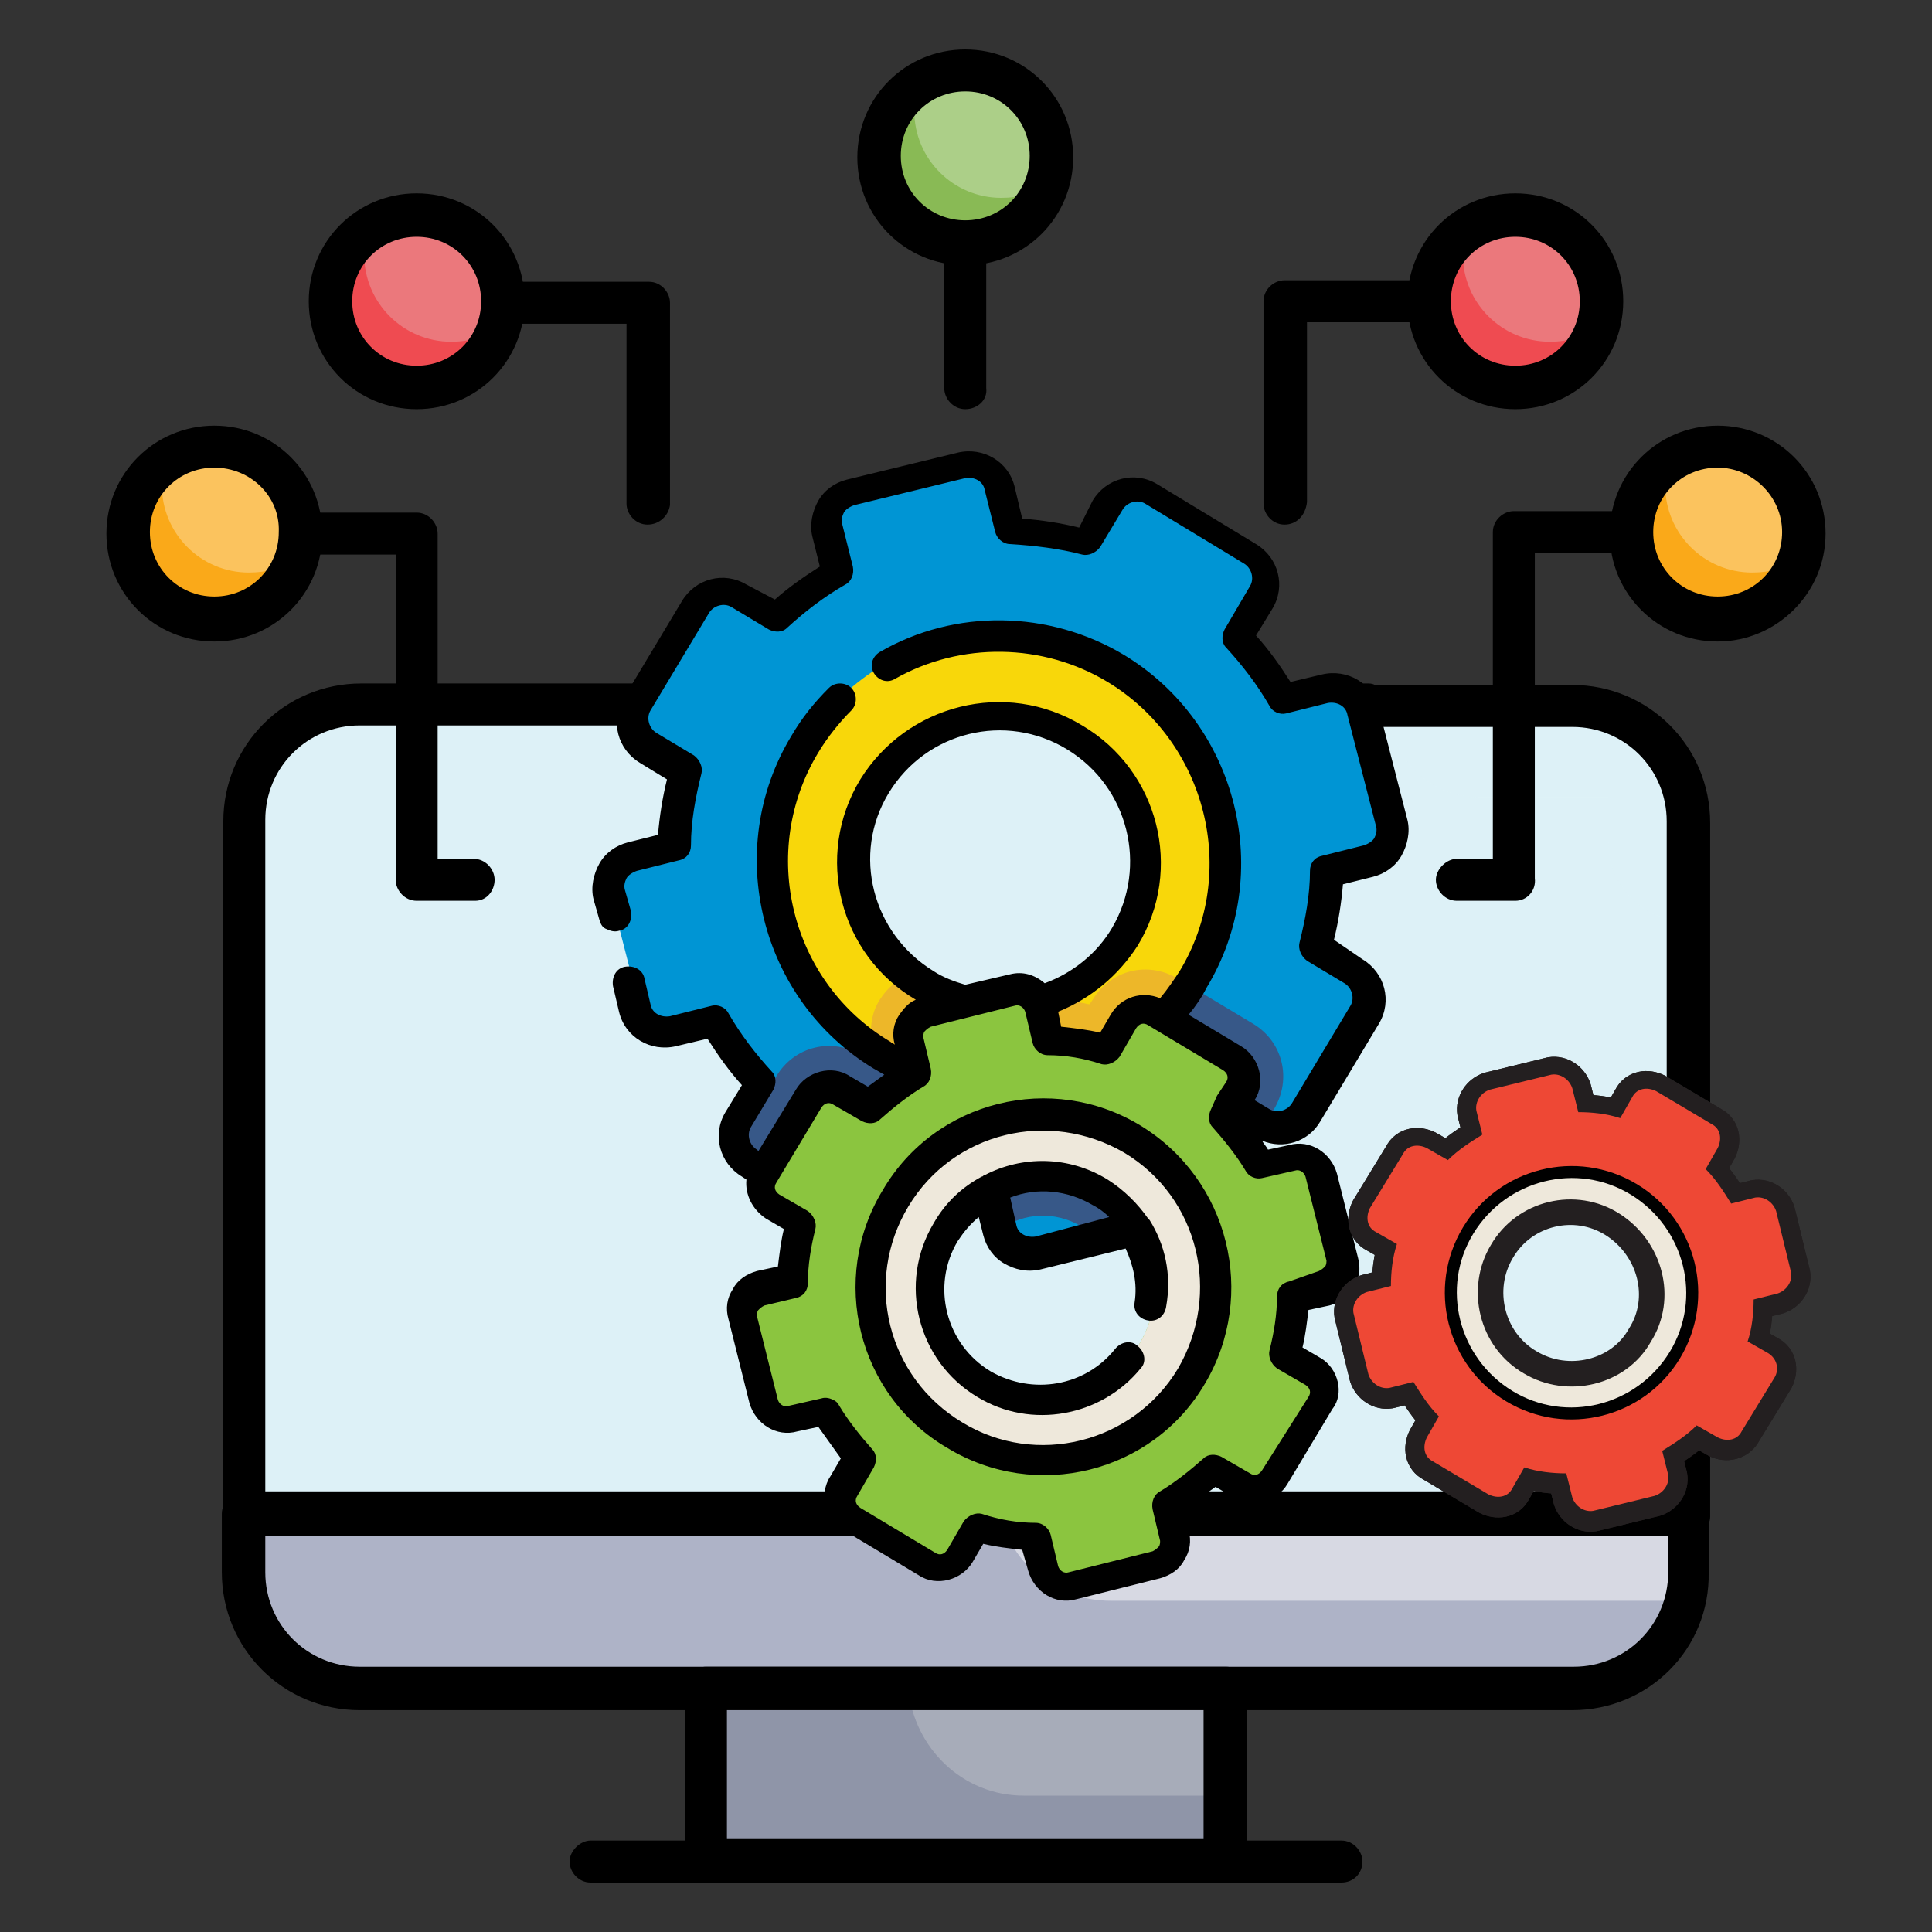
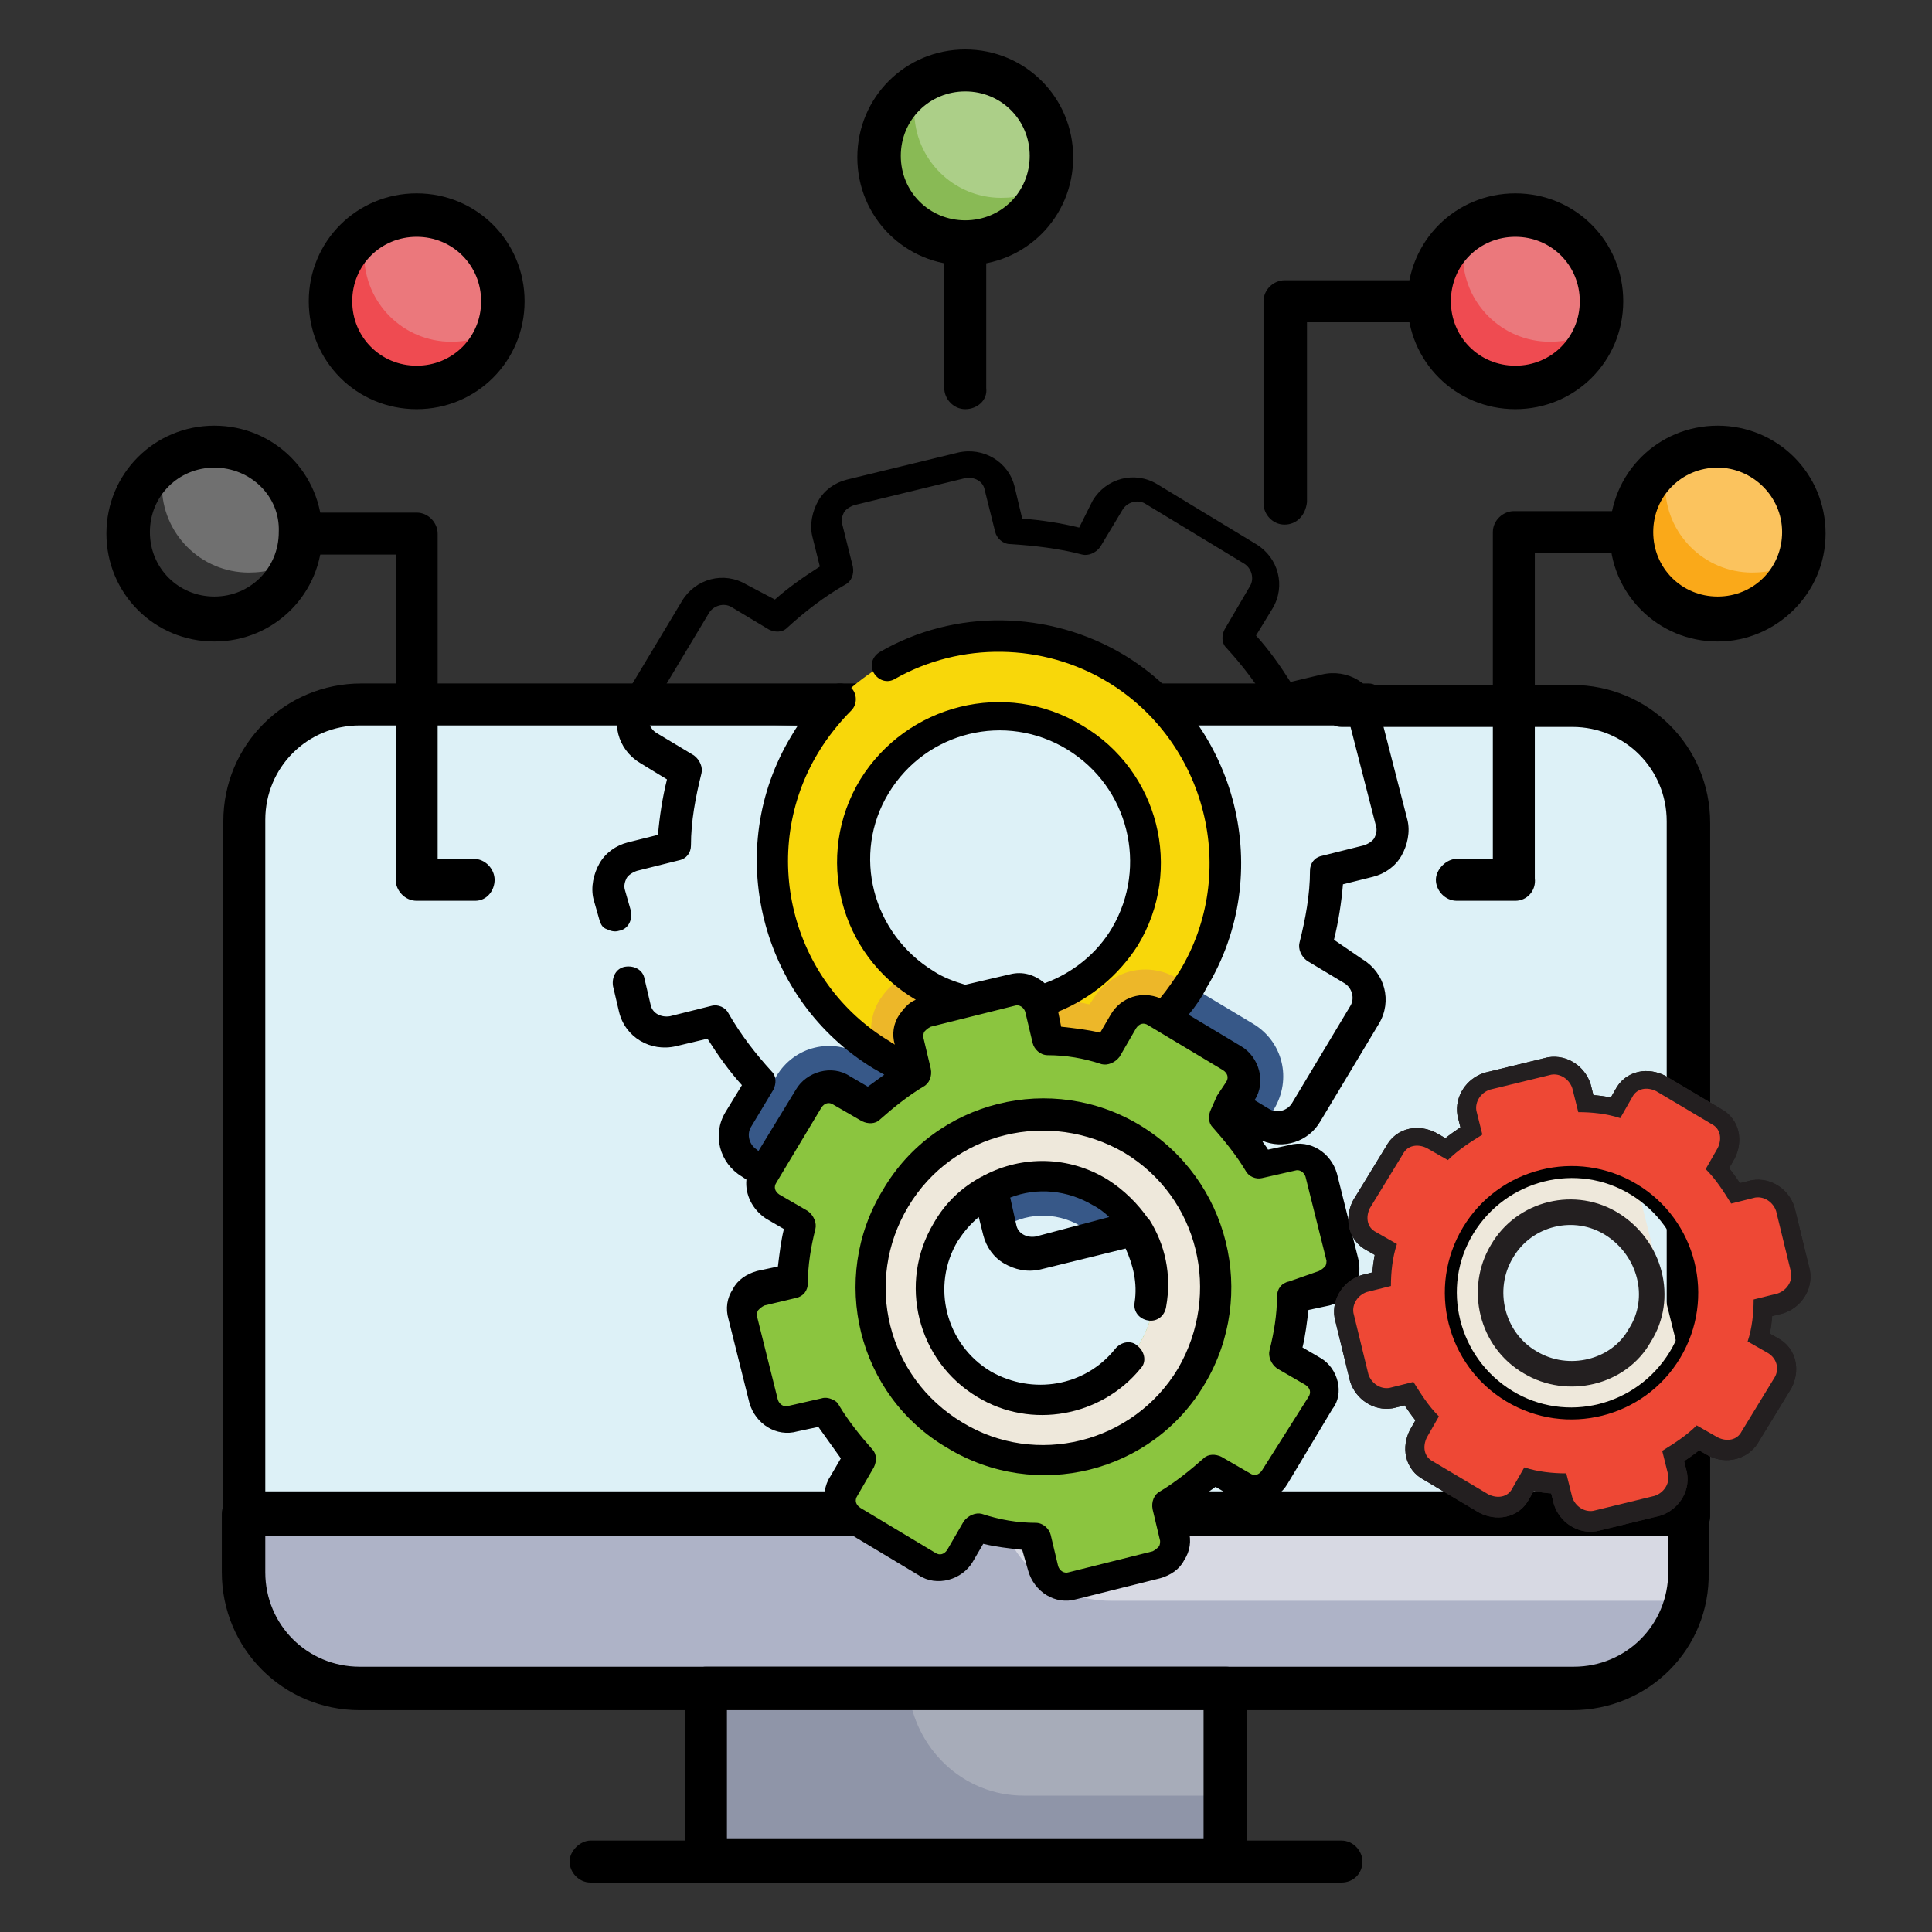
<svg xmlns="http://www.w3.org/2000/svg" version="1.1" x="0px" y="0px" viewBox="0 0 128.9 128.9" style="enable-background:new 0 0 128.9 128.9;" xml:space="preserve">
  <rect x="0" y="0" width="128.9" height="128.9" fill="#333333" stroke="none" />
  <style type="text/css">
	.st0{fill:#DDF1F7;}
	.st1{opacity:0.5;}
	.st2{fill:#AEB3C7;}
	.st3{fill:#FFFFFF;}
	.st4{fill:#8F95A8;}
	.st5{opacity:0.3;}
	.st6{fill:#E1E1E1;}
	.st7{fill:#FAA919;}
	.st8{fill:#EF4B51;}
	.st9{fill:#89BA55;}
	.st10{fill:#0095D4;}
	.st11{fill:#375888;}
	.st12{fill:#F8D70A;}
	.st13{fill:#EDB729;}
	.st14{fill:#8BC53F;}
	.st15{fill:#EEE8DB;}
	.st16{fill:none;stroke:#231F20;stroke-width:2.555;stroke-linecap:round;stroke-linejoin:round;stroke-miterlimit:10;}
	.st17{fill:none;stroke:#231F20;stroke-width:1.704;stroke-linecap:round;stroke-linejoin:round;stroke-miterlimit:10;}
	.st18{fill:#EE4835;}
</style>
  <g id="Layer_1">
</g>
  <g id="Capa_1">
    <g>
      <g>
        <g>
          <path class="st0" d="M74.5,47.1c4.1,3.3-50.5,0-50.5,0c-4.3,0-7.7,3.5-7.7,7.7v46.3h96.4V54.8c0-4.3-3.5-7.7-7.7-7.7L74.5,47.1z      " />
        </g>
        <g class="st1">
-           <path class="st0" d="M98.7,53.2h8.6v3c0,2.9,2.4,5.3,5.3,5.3v-6.8c0-4.2-3.5-7.7-7.7-7.7H92.6C92.6,50.4,95.3,53.2,98.7,53.2z" />
-         </g>
+           </g>
        <g>
          <path class="st2" d="M104.9,112.6H24c-4.3,0-7.7-3.5-7.7-7.7v-3.9h96.4v3.9C112.6,109.2,109.2,112.6,104.9,112.6z" />
        </g>
        <g class="st1">
          <path class="st3" d="M74.1,106.8h38.6v-5.8h-46C67.5,104.4,70.5,106.8,74.1,106.8z" />
        </g>
        <g>
          <path class="st4" d="M47.1,112.6h34.7v11.6H47.1V112.6z" />
        </g>
        <g class="st5">
          <path class="st6" d="M68.3,119.8h13.5v-7.1H60.6C61,116.6,64.2,119.8,68.3,119.8z" />
        </g>
        <g>
          <circle class="st7" cx="114.6" cy="35.5" r="5.8" />
        </g>
        <g>
          <circle class="st8" cx="101.1" cy="20.1" r="5.8" />
        </g>
        <g>
-           <circle class="st7" cx="14.3" cy="35.5" r="5.8" />
-         </g>
+           </g>
        <g>
          <circle class="st8" cx="27.8" cy="20.1" r="5.8" />
        </g>
        <g>
          <circle class="st9" cx="64.4" cy="10.5" r="5.8" />
        </g>
        <g class="st5">
          <path class="st3" d="M114.6,29.7c-1.2,0-2.3,0.3-3.2,1c-0.2,0.6-0.3,1.1-0.3,1.7c0,3.2,2.6,5.8,5.8,5.8c1.2,0,2.3-0.3,3.2-1      c0.2-0.6,0.3-1.1,0.3-1.7C120.3,32.3,117.8,29.7,114.6,29.7z" />
        </g>
        <g class="st5">
          <path class="st6" d="M101.1,14.3c-1.2,0-2.3,0.3-3.2,1c-0.2,0.6-0.3,1.1-0.3,1.7c0,3.2,2.6,5.8,5.8,5.8c1.2,0,2.3-0.3,3.2-1      c0.2-0.6,0.3-1.1,0.3-1.7C106.8,16.9,104.3,14.3,101.1,14.3z" />
        </g>
        <g class="st5">
          <path class="st3" d="M14.3,29.7c-1.2,0-2.3,0.3-3.2,1c-0.2,0.6-0.3,1.1-0.3,1.7c0,3.2,2.6,5.8,5.8,5.8c1.2,0,2.3-0.3,3.2-1      c0.2-0.6,0.3-1.1,0.3-1.7C20.1,32.3,17.5,29.7,14.3,29.7z" />
        </g>
        <g class="st5">
          <path class="st6" d="M27.8,14.3c-1.2,0-2.3,0.3-3.2,1c-0.2,0.6-0.3,1.1-0.3,1.7c0,3.2,2.6,5.8,5.8,5.8c1.2,0,2.3-0.3,3.2-1      c0.2-0.6,0.3-1.1,0.3-1.7C33.6,16.9,31,14.3,27.8,14.3z" />
        </g>
        <g class="st5">
          <path class="st3" d="M64.4,4.7c-1.2,0-2.3,0.3-3.2,1C61.1,6.2,61,6.8,61,7.4c0,3.2,2.6,5.8,5.8,5.8c1.2,0,2.3-0.3,3.2-1      c0.2-0.6,0.3-1.1,0.3-1.7C70.2,7.3,67.6,4.7,64.4,4.7L64.4,4.7z" />
        </g>
        <g>
          <path d="M104.9,114.1H24c-5.1,0-9.2-4.1-9.2-9.2v-3.9c0-0.8,0.7-1.4,1.4-1.4h96.4c0.8,0,1.4,0.7,1.4,1.4v3.9      C114.1,110,110,114.1,104.9,114.1z M17.7,102.5v2.4c0,3.5,2.8,6.3,6.3,6.3h81c3.5,0,6.3-2.8,6.3-6.3v-2.4H17.7z" />
        </g>
        <g>
          <path d="M81.8,125.6H47.1c-0.8,0-1.4-0.7-1.4-1.4v-11.6c0-0.8,0.7-1.4,1.4-1.4h34.7c0.8,0,1.4,0.7,1.4,1.4v11.6      C83.2,125,82.6,125.6,81.8,125.6z M48.5,122.7h31.8v-8.7H48.5V122.7z" />
        </g>
        <g>
          <path d="M89.5,125.6H39.4c-0.8,0-1.4-0.7-1.4-1.4s0.7-1.4,1.4-1.4h50.1c0.8,0,1.4,0.7,1.4,1.4C90.9,125,90.3,125.6,89.5,125.6z" />
        </g>
        <g>
          <path d="M64.4,27.3c-0.8,0-1.4-0.7-1.4-1.4v-9.5c0-0.8,0.7-1.4,1.4-1.4c0.8,0,1.4,0.7,1.4,1.4v9.5      C65.9,26.7,65.2,27.3,64.4,27.3z" />
        </g>
        <g>
          <path d="M85.7,35c-0.8,0-1.4-0.7-1.4-1.4V20.1c0-0.8,0.7-1.4,1.4-1.4h9.6c0.8,0,1.4,0.7,1.4,1.4s-0.7,1.4-1.4,1.4h-8.1v12      C87.1,34.4,86.5,35,85.7,35z" />
        </g>
        <g>
          <path d="M101.1,60.1h-3.9c-0.8,0-1.4-0.7-1.4-1.4s0.7-1.4,1.4-1.4h2.4V35.5c0-0.8,0.7-1.4,1.4-1.4h7.7c0.8,0,1.4,0.7,1.4,1.4      s-0.7,1.4-1.4,1.4h-6.3v21.7C102.5,59.4,101.9,60.1,101.1,60.1z" />
        </g>
        <g>
          <path d="M114.6,42.8c-4,0-7.2-3.2-7.2-7.2s3.2-7.2,7.2-7.2c4,0,7.2,3.2,7.2,7.2S118.5,42.8,114.6,42.8z M114.6,31.2      c-2.4,0-4.3,1.9-4.3,4.3c0,2.4,1.9,4.3,4.3,4.3s4.3-1.9,4.3-4.3C118.9,33.1,116.9,31.2,114.6,31.2z" />
        </g>
        <g>
          <path d="M101.1,27.3c-4,0-7.2-3.2-7.2-7.2s3.2-7.2,7.2-7.2s7.2,3.2,7.2,7.2S105.1,27.3,101.1,27.3z M101.1,15.8      c-2.4,0-4.3,1.9-4.3,4.3s1.9,4.3,4.3,4.3s4.3-1.9,4.3-4.3S103.5,15.8,101.1,15.8z" />
        </g>
        <g>
-           <path d="M43.2,35c-0.8,0-1.4-0.7-1.4-1.4v-12h-8.1c-0.8,0-1.4-0.7-1.4-1.4s0.7-1.4,1.4-1.4h9.6c0.8,0,1.4,0.7,1.4,1.4v13.5      C44.6,34.4,44,35,43.2,35z" />
-         </g>
+           </g>
        <g>
          <path d="M31.7,60.1h-3.9c-0.8,0-1.4-0.7-1.4-1.4V37h-6.3c-0.8,0-1.4-0.7-1.4-1.4s0.7-1.4,1.4-1.4h7.7c0.8,0,1.4,0.7,1.4,1.4      v21.7h2.4c0.8,0,1.4,0.7,1.4,1.4S32.5,60.1,31.7,60.1z" />
        </g>
        <g>
          <path d="M14.3,42.8c-4,0-7.2-3.2-7.2-7.2s3.2-7.2,7.2-7.2s7.2,3.2,7.2,7.2S18.3,42.8,14.3,42.8z M14.3,31.2      c-2.4,0-4.3,1.9-4.3,4.3c0,2.4,1.9,4.3,4.3,4.3s4.3-1.9,4.3-4.3C18.7,33.1,16.7,31.2,14.3,31.2z" />
        </g>
        <g>
          <path d="M27.8,27.3c-4,0-7.2-3.2-7.2-7.2s3.2-7.2,7.2-7.2s7.2,3.2,7.2,7.2S31.8,27.3,27.8,27.3z M27.8,15.8      c-2.4,0-4.3,1.9-4.3,4.3s1.9,4.3,4.3,4.3s4.3-1.9,4.3-4.3S30.2,15.8,27.8,15.8z" />
        </g>
        <g>
          <path d="M64.4,17.7c-4,0-7.2-3.2-7.2-7.2s3.2-7.2,7.2-7.2s7.2,3.2,7.2,7.2S68.4,17.7,64.4,17.7z M64.4,6.1      c-2.4,0-4.3,1.9-4.3,4.3s1.9,4.3,4.3,4.3c2.4,0,4.3-1.9,4.3-4.3S66.8,6.1,64.4,6.1z" />
        </g>
        <g>
          <path d="M112.6,102.5H16.3c-0.8,0-1.4-0.7-1.4-1.4V54.8c0-5.1,4.1-9.2,9.2-9.2h67.2c0.8,0,0.8,0.7,0.8,1.4s0,1.4-0.8,1.4H24      c-3.5,0-6.3,2.8-6.3,6.3v44.8h93.5V54.8c0-3.5-2.8-6.3-6.3-6.3H89.5c-0.8,0-1.4-0.7-1.4-1.4s0.7-1.4,1.4-1.4h15.4      c5.1,0,9.2,4.1,9.2,9.2v46.3C114.1,101.9,113.4,102.5,112.6,102.5z" />
        </g>
      </g>
-       <path class="st10" d="M90.3,64.7l-2.5-1.5c0.5-1.7,0.7-3.4,0.7-5l2.8-0.7c1.1-0.3,1.8-1.4,1.5-2.6L91,47.5    c-0.3-1.1-1.4-1.8-2.5-1.5l-2.8,0.7c-0.8-1.5-1.9-2.9-3-4.1l1.5-2.5c0.6-1,0.3-2.3-0.7-2.9l-6.6-4c-1-0.6-2.3-0.3-2.9,0.7    l-1.5,2.5c-1.7-0.5-3.4-0.7-5.1-0.8l-0.7-2.8c-0.3-1.1-1.4-1.8-2.5-1.5l-7.4,1.8c-1.1,0.3-1.8,1.4-1.5,2.6l0.7,2.8    c-1.5,0.8-2.9,1.8-4.1,3l-2.5-1.5c-1-0.6-2.3-0.3-2.9,0.7l-3.9,6.5c-0.6,1-0.3,2.3,0.7,2.9l2.5,1.5c-0.5,1.7-0.7,3.4-0.7,5    l-2.8,0.7c-1.1,0.3-1.8,1.4-1.5,2.6l1.9,7.4c0.3,1.1,1.4,1.8,2.5,1.5l2.8-0.7c0.8,1.5,1.9,2.9,3.1,4.1l-1.5,2.5    c-0.3,0.5-0.4,1.2-0.2,1.7c0.1,0.5,0.5,0.9,0.9,1.2l6.6,4c1,0.6,2.3,0.3,2.9-0.7l1.5-2.5c1.7,0.5,3.4,0.7,5.1,0.8l0.7,2.8l0,0    c0.3,1.1,1.4,1.8,2.5,1.5l3.8-0.9l3.7-0.9c1.1-0.3,1.8-1.4,1.5-2.6l-0.7-2.8c1.5-0.8,2.9-1.8,4.1-3l2.5,1.5    c0.8,0.5,1.8,0.4,2.5-0.2c0.2-0.1,0.3-0.3,0.4-0.5l3.9-6.5C91.6,66.6,91.3,65.3,90.3,64.7z M61.7,65.7c-0.3-0.2-0.6-0.4-0.9-0.6    c-3.9-3-5-8.4-2.4-12.7c2.8-4.6,8.7-6.1,13.3-3.3c4.6,2.8,6.1,8.7,3.3,13.3c-0.9,1.4-2,2.5-3.3,3.3C68.7,67.5,64.9,67.6,61.7,65.7    z" />
      <path class="st11" d="M85.6,74.7l-0.4,0.1c-0.1-0.2-0.2-0.3-0.4-0.5L85,74c1.2-2,0.6-4.5-1.4-5.7l-5-3c-2-1.2-4.5-0.6-5.7,1.4    L72.7,67c-0.2,0-0.4-0.1-0.6-0.1L72,66.5c-0.1-0.3-0.2-0.6-0.3-0.8c-3,1.8-6.8,1.9-10,0c-0.3-0.2-0.6-0.4-0.9-0.6    c-0.9,0.3-1.6,0.9-2.1,1.7c-0.6,1-0.7,2.1-0.5,3.2l0.1,0.3c-0.2,0.1-0.3,0.2-0.5,0.3l-0.3-0.2c-2-1.2-4.5-0.6-5.7,1.4l-2.7,4.6    c0.1,0.5,0.5,0.9,0.9,1.2l6.6,4c1,0.6,2.3,0.3,2.9-0.7l1.5-2.5c1.7,0.5,3.4,0.7,5.1,0.8l0.7,2.8c1.5-1.1,3.6-1.2,5.3-0.2    c0.4,0.2,0.7,0.5,1,0.8l3.7-0.9c1.1-0.3,1.8-1.4,1.5-2.6l-0.7-2.8c1.5-0.8,2.9-1.8,4.1-3l2.5,1.5c0.8,0.5,1.8,0.4,2.5-0.2    C86.3,74.6,85.9,74.6,85.6,74.7z" />
      <path class="st12" d="M74.5,44.4c-7.2-4.3-16.4-2-20.8,5.1c-4.2,6.9-2.1,15.9,4.5,20.4c0.2,0.1,0.4,0.3,0.6,0.4    c7,4.2,16,2.1,20.4-4.6c0.1-0.2,0.2-0.4,0.3-0.5C84,58,81.7,48.7,74.5,44.4z M71.7,65.7c-3,1.7-6.8,1.8-9.9-0.1    c-0.3-0.2-0.6-0.4-0.9-0.6l0,0c-3.9-3-5-8.4-2.4-12.7c2.8-4.6,8.7-6.1,13.3-3.3c4.6,2.8,6.1,8.7,3.3,13.3    C74.2,63.8,73,64.9,71.7,65.7C71.7,65.7,71.7,65.7,71.7,65.7z" />
      <path class="st13" d="M78.6,65.3c-2-1.2-4.5-0.6-5.7,1.4L72.7,67c-0.2,0-0.4-0.1-0.6-0.1L72,66.5c-0.1-0.3-0.2-0.6-0.3-0.8    c0,0,0,0-0.1,0c-3,1.7-6.8,1.8-9.9-0.1c-0.3-0.2-0.6-0.4-0.9-0.6l0,0c-0.9,0.3-1.6,0.9-2.1,1.7c-0.6,0.9-0.7,2.1-0.5,3.1    c0.2,0.1,0.4,0.3,0.6,0.4c7,4.2,16,2.1,20.4-4.6L78.6,65.3L78.6,65.3z" />
      <path class="st14" d="M85.1,98.6l3-5c0.5-0.8,0.2-1.7-0.5-2.2l-1.9-1.1c0.3-1.3,0.5-2.6,0.6-3.8l2.1-0.5c0.9-0.2,1.4-1.1,1.2-2    l-1.4-5.6c-0.2-0.9-1.1-1.4-1.9-1.2L84,77.7c-0.6-1.1-1.4-2.2-2.3-3.1l1.1-1.9c0.5-0.8,0.2-1.7-0.5-2.2l-5-3    c-0.8-0.5-1.7-0.2-2.2,0.5l-1.1,1.9c-1.3-0.4-2.6-0.5-3.9-0.6l-0.5-2.1c-0.2-0.9-1.1-1.4-1.9-1.2L62,67.4c-0.9,0.2-1.4,1.1-1.2,2    l0.5,2.1c-1.1,0.6-2.2,1.4-3.1,2.3l-1.9-1.1c-0.8-0.5-1.7-0.2-2.2,0.5l-3,5c-0.5,0.8-0.2,1.7,0.5,2.2l1.9,1.1    C53.2,82.7,53,84,53,85.3l-2.1,0.5c-0.9,0.2-1.4,1.1-1.2,2l1.4,5.6c0.2,0.9,1.1,1.4,1.9,1.2l2.2-0.5c0.6,1.1,1.4,2.2,2.3,3.1    l-1.1,1.9c-0.5,0.8-0.2,1.7,0.5,2.2l5,3c0.8,0.5,1.7,0.2,2.2-0.5l1.1-1.9c1.3,0.4,2.6,0.5,3.9,0.6l0.5,2.1    c0.2,0.9,1.1,1.4,1.9,1.2l5.6-1.4c0.9-0.2,1.4-1.1,1.2-2l-0.5-2.1C79,99.7,80,98.9,81,98l1.9,1.1C83.7,99.6,84.7,99.4,85.1,98.6z     M65.8,92.2c-3.5-2.1-4.6-6.7-2.5-10.2c2.1-3.5,6.7-4.6,10.2-2.5s4.6,6.7,2.5,10.2C73.8,93.2,69.3,94.3,65.8,92.2z" />
      <path class="st15" d="M75.5,76c-5.4-3.3-12.5-1.5-15.8,3.9c-3.3,5.4-1.5,12.5,3.9,15.8c5.4,3.3,12.5,1.5,15.8-3.9    C82.7,86.4,81,79.3,75.5,76z M65.8,92.2c-3.5-2.1-4.6-6.7-2.5-10.2c2.1-3.5,6.7-4.6,10.2-2.5s4.6,6.7,2.5,10.2    C73.8,93.2,69.3,94.3,65.8,92.2z" />
      <path d="M76.7,81.4c0,0-0.1-0.1-0.1-0.1c-0.7-1-1.6-1.9-2.7-2.6c-2.6-1.6-5.7-1.6-8.2-0.3c-0.1,0-0.1,0.1-0.2,0.1    c-1.3,0.7-2.4,1.7-3.2,3.1c-2.4,4-1.1,9.2,2.9,11.6c3.6,2.2,8.3,1.3,10.9-1.9c0.4-0.4,0.3-1.1-0.2-1.5c-0.4-0.4-1.1-0.3-1.5,0.2    c-2,2.5-5.5,3.1-8.3,1.5c-3-1.8-4-5.7-2.2-8.7c0.4-0.6,0.8-1.1,1.4-1.6l0.3,1.2c0.2,0.8,0.7,1.5,1.4,1.9c0.7,0.4,1.5,0.6,2.4,0.4    l5.7-1.4c0.5,1.1,0.8,2.3,0.6,3.6c-0.1,0.6,0.3,1.1,0.9,1.2c0.6,0.1,1.1-0.3,1.2-0.9C78.2,85,77.7,83,76.7,81.4z M69.1,82.5    c-0.6,0.1-1.2-0.2-1.3-0.8l-0.4-1.8c1.8-0.7,3.8-0.5,5.5,0.5c0.4,0.2,0.8,0.5,1.1,0.8L69.1,82.5z" />
      <path d="M76.1,75.1c-5.9-3.6-13.7-1.7-17.2,4.3c-3.6,5.9-1.7,13.7,4.3,17.2c5.9,3.6,13.7,1.7,17.2-4.3    C83.9,86.4,82,78.7,76.1,75.1z M64.2,94.9c-5-3-6.6-9.4-3.6-14.4c3-5,9.4-6.5,14.4-3.6c5,3,6.5,9.4,3.6,14.4    C75.6,96.3,69.1,97.9,64.2,94.9z" />
      <path d="M88.1,90.6l-1.2-0.7c0.2-0.8,0.3-1.7,0.4-2.5l1.4-0.3c0.7-0.2,1.3-0.6,1.6-1.2c0.4-0.6,0.5-1.3,0.3-2l-1.4-5.6    c-0.4-1.4-1.8-2.3-3.2-1.9l-1.4,0.3c-0.1-0.2-0.3-0.4-0.4-0.6c1.4,0.6,3.1,0.1,3.9-1.3l3.9-6.5c0.9-1.5,0.4-3.4-1.1-4.3L89,62.7    c0.3-1.2,0.5-2.5,0.6-3.7l2-0.5c0.8-0.2,1.5-0.7,1.9-1.4c0.4-0.7,0.6-1.6,0.4-2.4l-1.9-7.4c-0.4-1.7-2.1-2.7-3.8-2.3l-2.1,0.5    c-0.7-1.1-1.4-2.1-2.3-3.1l1.1-1.8c0.9-1.5,0.4-3.4-1.1-4.3l-6.6-4c-1.5-0.9-3.4-0.4-4.3,1.1L72,35.2c-1.2-0.3-2.5-0.5-3.8-0.6    l-0.5-2.1c-0.4-1.7-2.1-2.7-3.8-2.3l-7.4,1.8c-0.8,0.2-1.5,0.7-1.9,1.4c-0.4,0.7-0.6,1.6-0.4,2.4l0.5,2c-1.1,0.7-2.1,1.4-3,2.2    L49.8,39c-1.5-0.9-3.4-0.4-4.3,1.1l-3.9,6.5c-0.9,1.5-0.4,3.4,1.1,4.3l1.8,1.1c-0.3,1.2-0.5,2.5-0.6,3.7l-2,0.5    c-0.8,0.2-1.5,0.7-1.9,1.4c-0.4,0.7-0.6,1.6-0.4,2.4l0.4,1.4c0.1,0.3,0.2,0.5,0.5,0.6c0.2,0.1,0.5,0.2,0.8,0.1    c0.6-0.1,0.9-0.7,0.8-1.3l-0.4-1.4c-0.1-0.3,0-0.6,0.1-0.8s0.4-0.4,0.7-0.5l2.8-0.7c0.5-0.1,0.8-0.5,0.8-1c0-1.6,0.3-3.2,0.7-4.8    c0.1-0.4-0.1-0.9-0.5-1.2l-2.5-1.5c-0.5-0.3-0.7-1-0.4-1.5l3.9-6.5c0.3-0.5,1-0.7,1.5-0.4l2.5,1.5c0.4,0.2,0.9,0.2,1.2-0.1    c1.2-1.1,2.5-2.1,3.9-2.9c0.4-0.2,0.6-0.7,0.5-1.2l-0.7-2.8c-0.1-0.3,0-0.6,0.1-0.8c0.1-0.2,0.4-0.4,0.7-0.5l7.4-1.8    c0.6-0.1,1.2,0.2,1.3,0.8l0.7,2.8c0.1,0.4,0.5,0.8,1,0.8c1.6,0.1,3.3,0.3,4.8,0.7c0.4,0.1,0.9-0.1,1.2-0.5l1.5-2.5    c0.3-0.5,1-0.7,1.5-0.4l6.6,4c0.5,0.3,0.7,1,0.4,1.5L81.7,42c-0.2,0.4-0.2,0.9,0.1,1.2c1.1,1.2,2.1,2.5,2.9,3.9    c0.2,0.4,0.7,0.6,1.1,0.5l2.8-0.7c0.6-0.1,1.2,0.2,1.3,0.8l1.9,7.4c0.1,0.3,0,0.6-0.1,0.8c-0.1,0.2-0.4,0.4-0.7,0.5l-2.8,0.7    c-0.5,0.1-0.8,0.5-0.8,1c0,1.6-0.3,3.2-0.7,4.8c-0.1,0.4,0.1,0.9,0.5,1.2l2.5,1.5c0.5,0.3,0.7,1,0.4,1.5l-3.9,6.5    c-0.3,0.5-1,0.7-1.5,0.4l-1-0.6l0,0c0.8-1.2,0.3-2.9-0.9-3.6l-3.5-2.1c0.5-0.6,0.9-1.2,1.2-1.8c4.6-7.6,2.1-17.6-5.5-22.2    c-5-3-11.3-3.1-16.3-0.2c-0.5,0.3-0.7,0.9-0.4,1.4c0.3,0.5,0.9,0.7,1.4,0.4c4.4-2.5,9.9-2.4,14.2,0.2c6.6,4,8.8,12.7,4.8,19.3    c-0.4,0.6-0.8,1.2-1.3,1.8c-1.2-0.5-2.6-0.1-3.3,1.1l-0.7,1.2c-0.8-0.2-1.7-0.3-2.6-0.4l-0.2-1c2.2-0.9,4-2.4,5.3-4.4    c3.1-5.1,1.4-11.7-3.7-14.7c-5.1-3.1-11.7-1.4-14.8,3.6c-3.1,5.1-1.4,11.7,3.7,14.7c-0.5,0.2-0.8,0.6-1.1,1    c-0.4,0.6-0.5,1.3-0.3,2l0,0c-0.1-0.1-0.2-0.1-0.3-0.2c-6.7-4-8.8-12.7-4.8-19.3c0.6-1,1.4-2,2.2-2.8c0.4-0.4,0.4-1.1,0-1.5    c-0.4-0.4-1.1-0.4-1.5,0c-1,1-1.8,2-2.5,3.2c-4.6,7.6-2.1,17.6,5.5,22.2c0.2,0.1,0.5,0.3,0.7,0.4c-0.4,0.3-0.7,0.5-1.1,0.8    l-1.2-0.7c-1.2-0.8-2.9-0.3-3.6,0.9l-2.5,4.1l-0.1-0.1c-0.5-0.3-0.7-1-0.4-1.5l1.5-2.5c0.2-0.4,0.2-0.9-0.1-1.2    c-1.1-1.2-2.1-2.5-2.9-3.9c-0.2-0.4-0.7-0.6-1.1-0.5l-2.8,0.7c-0.6,0.1-1.2-0.2-1.3-0.8L43,65.3c-0.1-0.6-0.7-0.9-1.3-0.8    c-0.6,0.1-0.9,0.7-0.8,1.3l0.4,1.7c0.4,1.7,2.1,2.7,3.8,2.3l2.1-0.5c0.7,1.1,1.4,2.1,2.3,3.1l-1.1,1.8c-0.9,1.5-0.4,3.4,1.1,4.3    l0.3,0.2c-0.1,1,0.4,2,1.3,2.6l1.2,0.7c-0.2,0.8-0.3,1.7-0.4,2.5l-1.4,0.3c-0.7,0.2-1.3,0.6-1.6,1.2c-0.4,0.6-0.5,1.3-0.3,2    l1.4,5.6c0.4,1.4,1.8,2.3,3.2,1.9l1.4-0.3c0.5,0.7,1,1.4,1.5,2.1l-0.7,1.2c-0.8,1.2-0.3,2.9,0.9,3.6l5,3c1.2,0.8,2.9,0.3,3.6-0.9    l0.7-1.2c0.8,0.2,1.7,0.3,2.6,0.4l0.4,1.4c0.4,1.4,1.8,2.3,3.2,1.9l5.6-1.4c0.7-0.2,1.3-0.6,1.6-1.2c0.4-0.6,0.5-1.3,0.3-2    l-0.3-1.4c0.7-0.5,1.4-1,2.1-1.5l1.2,0.7c1.2,0.8,2.9,0.3,3.6-0.9l3-5C89.7,93,89.3,91.3,88.1,90.6z M59.3,52.9    c2.5-4.1,7.8-5.4,11.9-2.9c4.1,2.5,5.4,7.8,3,11.9c-1,1.7-2.6,3-4.5,3.7C69,65,68.2,64.8,67.4,65l-3,0.7c-0.7-0.2-1.5-0.5-2.1-0.9    C58.2,62.3,56.8,57,59.3,52.9z M84.2,98.1c-0.2,0.3-0.5,0.4-0.8,0.2l-1.9-1.1c-0.4-0.2-0.9-0.2-1.2,0.1c-0.9,0.8-1.9,1.6-2.9,2.2    c-0.4,0.2-0.6,0.7-0.5,1.2l0.5,2.1c0,0.1,0,0.3-0.1,0.4c-0.1,0.1-0.2,0.2-0.4,0.3l-5.6,1.4c-0.3,0.1-0.6-0.1-0.7-0.4l-0.5-2.1    c-0.1-0.4-0.5-0.8-1-0.8c-1.2,0-2.4-0.2-3.6-0.6c-0.4-0.1-0.9,0.1-1.2,0.5l-1.1,1.9c-0.2,0.3-0.5,0.4-0.8,0.2l-5-3    c-0.3-0.2-0.4-0.5-0.2-0.8l1.1-1.9c0.2-0.4,0.2-0.9-0.1-1.2c-0.8-0.9-1.6-1.9-2.2-2.9c-0.1-0.2-0.2-0.3-0.4-0.4    c-0.2-0.1-0.5-0.2-0.8-0.1l-2.2,0.5c-0.3,0.1-0.6-0.1-0.7-0.4l-1.4-5.6c0-0.1,0-0.3,0.1-0.4c0.1-0.1,0.2-0.2,0.4-0.3l2.1-0.5    c0.5-0.1,0.8-0.5,0.8-1c0-1.2,0.2-2.4,0.5-3.6c0.1-0.4-0.1-0.9-0.5-1.2l-1.9-1.1c-0.3-0.2-0.4-0.5-0.2-0.8l3-5    c0.2-0.3,0.5-0.4,0.8-0.2l1.9,1.1c0.4,0.2,0.9,0.2,1.2-0.1c0.9-0.8,1.9-1.6,2.9-2.2c0.4-0.2,0.6-0.7,0.5-1.2l-0.5-2.1    c0-0.1,0-0.3,0.1-0.4c0.1-0.1,0.2-0.2,0.4-0.3l5.6-1.4c0.3-0.1,0.6,0.1,0.7,0.4l0.5,2.1c0.1,0.4,0.5,0.8,1,0.8    c1.2,0,2.4,0.2,3.6,0.6c0.4,0.1,0.9-0.1,1.2-0.5l1.1-1.9c0.2-0.3,0.5-0.4,0.8-0.2l5,3c0.3,0.2,0.4,0.5,0.2,0.8l-0.6,0.9    c0,0,0,0,0,0s0,0,0,0L80.8,74c-0.2,0.4-0.2,0.9,0.1,1.2c0.8,0.9,1.6,1.9,2.2,2.9c0.2,0.4,0.7,0.6,1.1,0.5l2.2-0.5    c0.3-0.1,0.6,0.1,0.7,0.4l1.4,5.6c0,0.1,0,0.3-0.1,0.4s-0.2,0.2-0.4,0.3L86,85.5c-0.5,0.1-0.8,0.5-0.8,1c0,1.2-0.2,2.4-0.5,3.6    c-0.1,0.4,0.1,0.9,0.5,1.2l1.9,1.1c0.3,0.2,0.4,0.5,0.2,0.8L84.2,98.1L84.2,98.1z" />
      <g>
-         <path class="st15" d="M109.2,79c-4-2.4-9.2-1.1-11.6,2.9c-2.4,4-1.1,9.2,2.9,11.6c4,2.4,9.2,1.1,11.6-2.9     C114.5,86.6,113.2,81.4,109.2,79z M102.1,90.9c-2.6-1.5-3.4-4.9-1.9-7.4c1.5-2.6,4.9-3.4,7.4-1.8c2.6,1.5,3.4,4.9,1.8,7.4     C108,91.6,104.6,92.4,102.1,90.9z" />
+         <path class="st15" d="M109.2,79c-4-2.4-9.2-1.1-11.6,2.9c-2.4,4-1.1,9.2,2.9,11.6c4,2.4,9.2,1.1,11.6-2.9     z M102.1,90.9c-2.6-1.5-3.4-4.9-1.9-7.4c1.5-2.6,4.9-3.4,7.4-1.8c2.6,1.5,3.4,4.9,1.8,7.4     C108,91.6,104.6,92.4,102.1,90.9z" />
        <path d="M109.6,78.4c-4.3-2.6-10-1.2-12.6,3.1c-2.6,4.3-1.2,10,3.1,12.6c4.3,2.6,10,1.2,12.6-3.1C115.3,86.7,113.9,81,109.6,78.4     z M100.9,92.8c-3.6-2.2-4.8-6.9-2.6-10.5c2.2-3.6,6.9-4.8,10.5-2.6c3.6,2.2,4.8,6.9,2.6,10.5C109.2,93.8,104.5,95,100.9,92.8z" />
        <path class="st16" d="M116.2,95.6l2.2-3.6c0.3-0.6,0.2-1.3-0.4-1.6l-1.4-0.8c0.3-0.9,0.4-1.9,0.4-2.8l1.6-0.4     c0.6-0.2,1-0.8,0.9-1.4l-1-4.1c-0.2-0.6-0.8-1-1.4-0.9l-1.6,0.4c-0.5-0.8-1-1.6-1.7-2.3l0.8-1.4c0.3-0.6,0.2-1.3-0.4-1.6     l-3.7-2.2c-0.6-0.3-1.3-0.2-1.6,0.4l-0.8,1.4c-0.9-0.3-1.9-0.4-2.8-0.4l-0.4-1.6c-0.2-0.6-0.8-1-1.4-0.9l-4.1,1     c-0.6,0.2-1,0.8-0.9,1.4l0.4,1.6c-0.8,0.5-1.6,1-2.3,1.7l-1.4-0.8c-0.6-0.3-1.3-0.2-1.6,0.4l-2.2,3.6c-0.3,0.6-0.2,1.3,0.4,1.6     l1.4,0.8c-0.3,0.9-0.4,1.9-0.4,2.8l-1.6,0.4c-0.6,0.2-1,0.8-0.9,1.4l1,4.1c0.2,0.6,0.8,1,1.4,0.9l1.6-0.4c0.5,0.8,1,1.6,1.7,2.3     l-0.8,1.4c-0.3,0.6-0.2,1.3,0.4,1.6l3.7,2.2c0.6,0.3,1.3,0.2,1.6-0.4l0.8-1.4c0.9,0.3,1.9,0.4,2.8,0.4l0.4,1.6     c0.2,0.6,0.8,1,1.4,0.9l4.1-1c0.6-0.2,1-0.8,0.9-1.4l-0.4-1.6c0.8-0.5,1.6-1,2.3-1.7l1.4,0.8C115.2,96.3,115.9,96.1,116.2,95.6z" />
        <path class="st16" d="M116.2,95.6l2.2-3.6c0.3-0.6,0.2-1.3-0.4-1.6l-1.4-0.8c0.3-0.9,0.4-1.9,0.4-2.8l1.6-0.4     c0.6-0.2,1-0.8,0.9-1.4l-1-4.1c-0.2-0.6-0.8-1-1.4-0.9l-1.6,0.4c-0.5-0.8-1-1.6-1.7-2.3l0.8-1.4c0.3-0.6,0.2-1.3-0.4-1.6     l-3.7-2.2c-0.6-0.3-1.3-0.2-1.6,0.4l-0.8,1.4c-0.9-0.3-1.9-0.4-2.8-0.4l-0.4-1.6c-0.2-0.6-0.8-1-1.4-0.9l-4.1,1     c-0.6,0.2-1,0.8-0.9,1.4l0.4,1.6c-0.8,0.5-1.6,1-2.3,1.7l-1.4-0.8c-0.6-0.3-1.3-0.2-1.6,0.4l-2.2,3.6c-0.3,0.6-0.2,1.3,0.4,1.6     l1.4,0.8c-0.3,0.9-0.4,1.9-0.4,2.8l-1.6,0.4c-0.6,0.2-1,0.8-0.9,1.4l1,4.1c0.2,0.6,0.8,1,1.4,0.9l1.6-0.4c0.5,0.8,1,1.6,1.7,2.3     l-0.8,1.4c-0.3,0.6-0.2,1.3,0.4,1.6l3.7,2.2c0.6,0.3,1.3,0.2,1.6-0.4l0.8-1.4c0.9,0.3,1.9,0.4,2.8,0.4l0.4,1.6     c0.2,0.6,0.8,1,1.4,0.9l4.1-1c0.6-0.2,1-0.8,0.9-1.4l-0.4-1.6c0.8-0.5,1.6-1,2.3-1.7l1.4,0.8C115.2,96.3,115.9,96.1,116.2,95.6z" />
        <path class="st17" d="M102.1,90.9c-2.6-1.5-3.4-4.9-1.9-7.4c1.5-2.6,4.9-3.4,7.4-1.8s3.4,4.9,1.8,7.4     C108,91.6,104.6,92.4,102.1,90.9z" />
        <path class="st18" d="M118,90.3l-1.4-0.8c0.3-0.9,0.4-1.9,0.4-2.8l1.6-0.4c0.6-0.2,1-0.8,0.9-1.4l-1-4.1c-0.2-0.6-0.8-1-1.4-0.9     l-1.6,0.4c-0.5-0.8-1-1.6-1.7-2.3l0.8-1.4c0.3-0.6,0.2-1.3-0.4-1.6l-3.7-2.2c-0.6-0.3-1.3-0.2-1.6,0.4l-0.8,1.4     c-0.9-0.3-1.9-0.4-2.8-0.4l-0.4-1.6c-0.2-0.6-0.8-1-1.4-0.9l-4.1,1c-0.6,0.2-1,0.8-0.9,1.4l0.4,1.6c-0.8,0.5-1.6,1-2.3,1.7     l-1.4-0.8c-0.6-0.3-1.3-0.2-1.6,0.4l-2.2,3.6c-0.3,0.6-0.2,1.3,0.4,1.6l1.4,0.8c-0.3,0.9-0.4,1.9-0.4,2.8l-1.6,0.4     c-0.6,0.2-1,0.8-0.9,1.4l1,4.1c0.2,0.6,0.8,1,1.4,0.9l1.6-0.4c0.5,0.8,1,1.6,1.7,2.3l-0.8,1.4c-0.3,0.6-0.2,1.3,0.4,1.6l3.7,2.2     c0.6,0.3,1.3,0.2,1.6-0.4l0.8-1.4c0.9,0.3,1.9,0.4,2.8,0.4l0.4,1.6c0.2,0.6,0.8,1,1.4,0.9l4.1-1c0.6-0.2,1-0.8,0.9-1.4l-0.4-1.6     c0.8-0.5,1.6-1,2.3-1.7l1.4,0.8c0.6,0.3,1.3,0.2,1.6-0.4l2.2-3.6C118.7,91.4,118.6,90.7,118,90.3z M100.5,93.5     c-4-2.4-5.3-7.6-2.9-11.6c2.4-4,7.6-5.3,11.6-2.9c4,2.4,5.3,7.6,2.9,11.6C109.7,94.6,104.5,95.9,100.5,93.5z" />
      </g>
    </g>
  </g>
  <g id="svg4251">
</g>
  <g id="Layer_5">
</g>
  <g id="_x31_2_Empowerment">
</g>
  <g id="svg2799">
</g>
  <g id="svg159">
</g>
  <g id="svg669">
</g>
</svg>